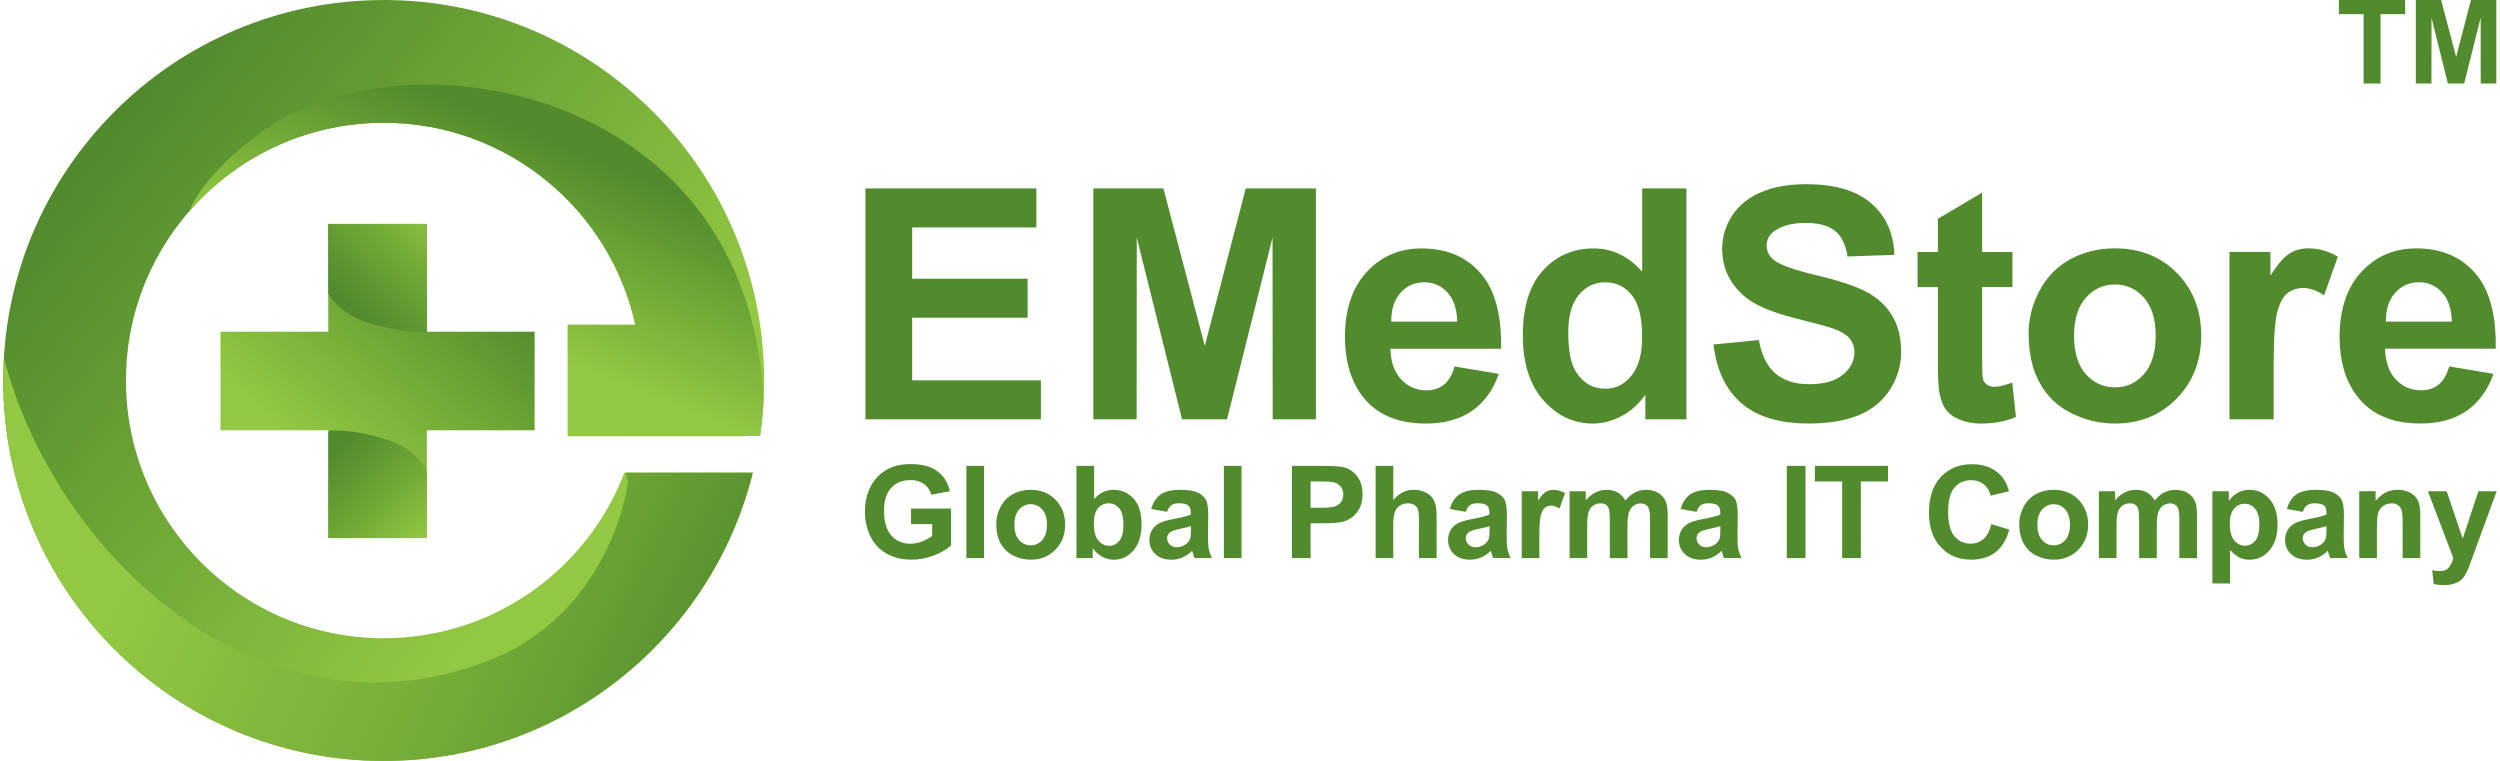
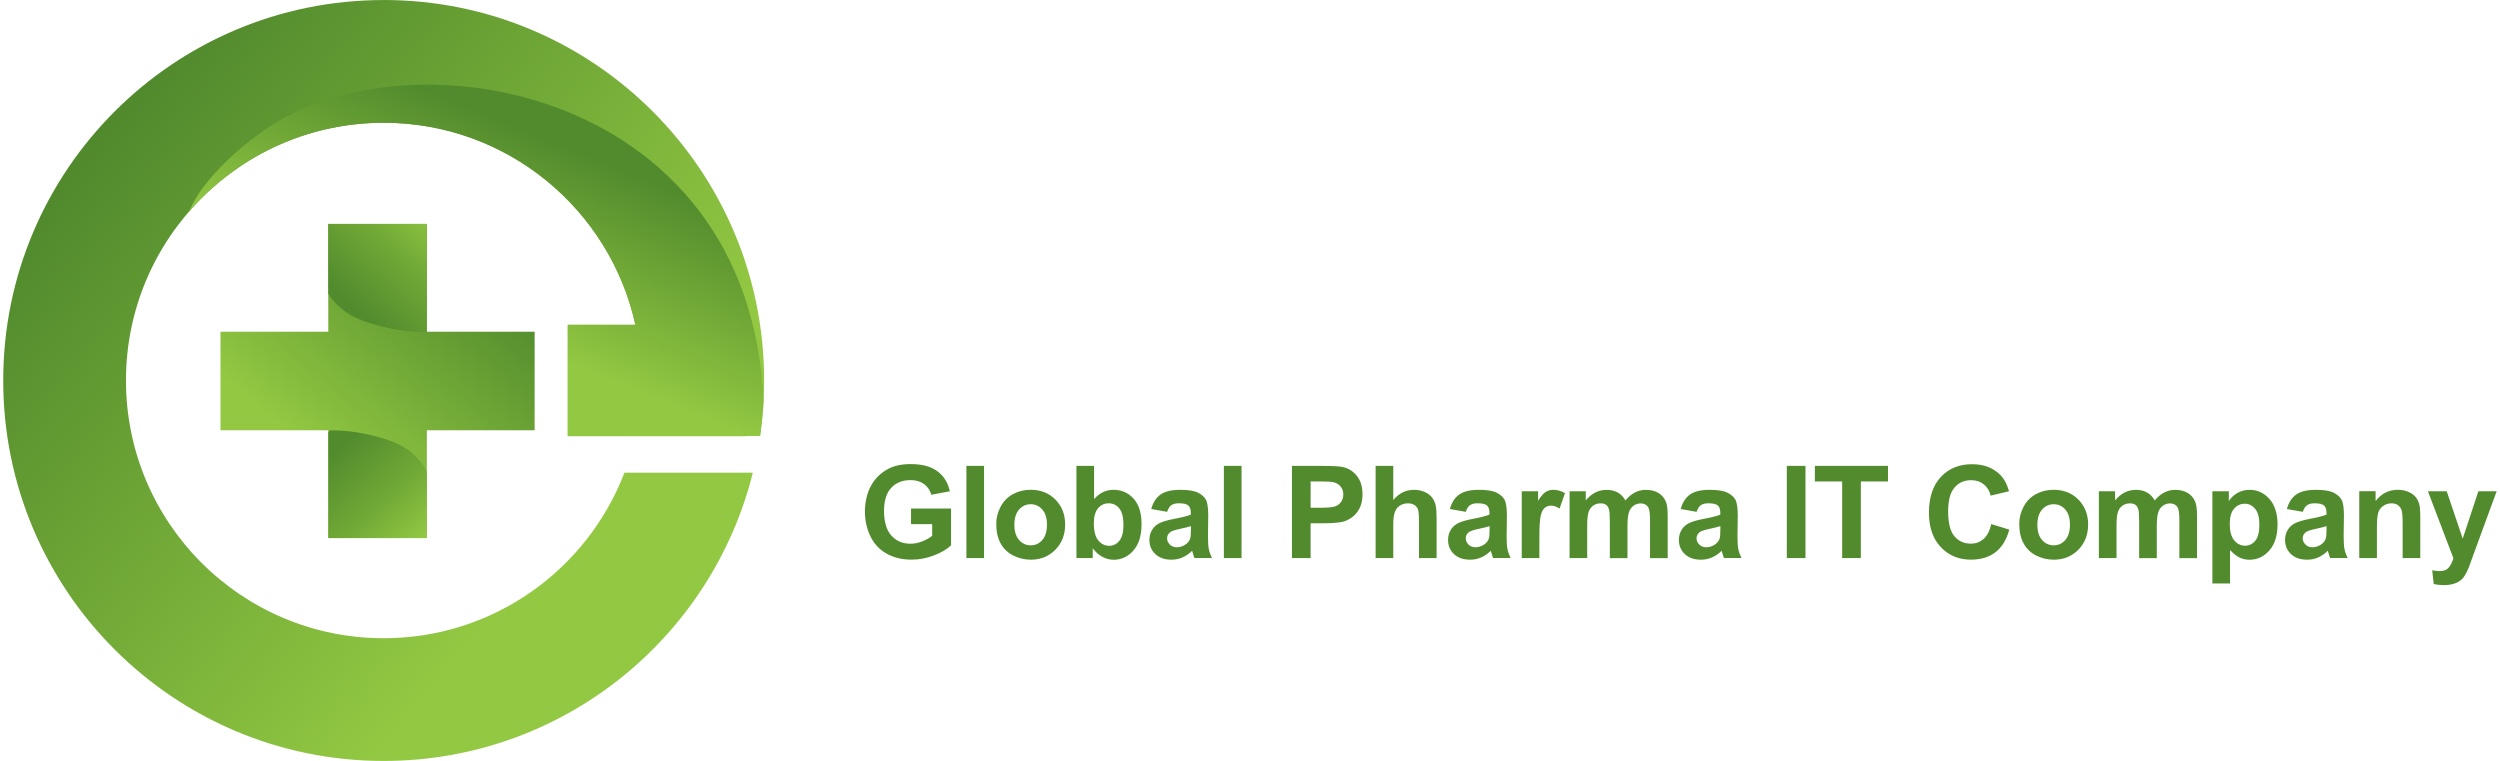
<svg xmlns="http://www.w3.org/2000/svg" xmlns:xlink="http://www.w3.org/1999/xlink" xml:space="preserve" width="0.667in" height="0.203in" version="1.1" style="shape-rendering:geometricPrecision; text-rendering:geometricPrecision; image-rendering:optimizeQuality; fill-rule:evenodd; clip-rule:evenodd" viewBox="0 0 666.67 203.43">
  <defs>
    <style type="text/css">
   
    .fil0 {fill:none}
    .fil7 {fill:#528B2D;fill-rule:nonzero}
    .fil1 {fill:url(#id2)}
    .fil5 {fill:url(#id3)}
    .fil2 {fill:url(#id4)}
    .fil6 {fill:url(#id5)}
    .fil3 {fill:url(#id6)}
    .fil4 {fill:url(#id7)}
   
  </style>
    <clipPath id="id0">
-       <path d="M101.71 0c56.18,0 101.72,45.54 101.72,101.72 0,5.04 -0.37,9.98 -1.08,14.82l-3.84 0 0 0.07 -47.58 0 0 -29.77 18.07 0c-6.8,-30.9 -34.34,-54.02 -67.29,-54.02 -38.06,0 -68.9,30.85 -68.9,68.91 0,38.06 30.85,68.91 68.9,68.91 29.38,0 54.46,-18.38 64.37,-44.27l34.33 0c-11.01,44.27 -51.02,77.08 -98.71,77.08 -56.18,0 -101.71,-45.54 -101.71,-101.72 0,-56.18 45.54,-101.72 101.71,-101.72z" />
+       <path d="M101.71 0c56.18,0 101.72,45.54 101.72,101.72 0,5.04 -0.37,9.98 -1.08,14.82l-3.84 0 0 0.07 -47.58 0 0 -29.77 18.07 0c-6.8,-30.9 -34.34,-54.02 -67.29,-54.02 -38.06,0 -68.9,30.85 -68.9,68.91 0,38.06 30.85,68.91 68.9,68.91 29.38,0 54.46,-18.38 64.37,-44.27l34.33 0c-11.01,44.27 -51.02,77.08 -98.71,77.08 -56.18,0 -101.71,-45.54 -101.71,-101.72 0,-56.18 45.54,-101.72 101.71,-101.72" />
    </clipPath>
    <clipPath id="id1">
      <path d="M142.07 88.69l0 26.35 -28.82 0 0 28.82 -26.35 0 0 -28.82 -28.82 0 0 -26.35 28.82 0 0 -28.82 26.35 0 0 28.82 28.82 0z" />
    </clipPath>
    <linearGradient id="id2" gradientUnits="userSpaceOnUse" x1="39.68" y1="21.1" x2="166.08" y2="126.35">
      <stop offset="0" style="stop-opacity:1; stop-color:#518A2D" />
      <stop offset="1" style="stop-opacity:1; stop-color:#93C942" />
    </linearGradient>
    <linearGradient id="id3" gradientUnits="userSpaceOnUse" x1="95.82" y1="84.11" x2="119.17" y2="59.62">
      <stop offset="0" style="stop-opacity:1; stop-color:#528B2D" />
      <stop offset="0.569" style="stop-opacity:1; stop-color:#72AA37" />
      <stop offset="1" style="stop-opacity:1; stop-color:#93C942" />
    </linearGradient>
    <linearGradient id="id4" gradientUnits="userSpaceOnUse" x1="191.89" y1="195.23" x2="42.86" y2="125.54">
      <stop offset="0" style="stop-opacity:1; stop-color:#528B2D" />
      <stop offset="0.4" style="stop-opacity:1; stop-color:#72AA37" />
      <stop offset="1" style="stop-opacity:1; stop-color:#93C942" />
    </linearGradient>
    <linearGradient id="id5" gradientUnits="userSpaceOnUse" xlink:href="#id3" x1="90.67" y1="118.7" x2="113.25" y2="143.86">
  </linearGradient>
    <linearGradient id="id6" gradientUnits="userSpaceOnUse" x1="148.04" y1="38.28" x2="127.66" y2="88.69">
      <stop offset="0" style="stop-opacity:1; stop-color:#528B2D" />
      <stop offset="1" style="stop-opacity:1; stop-color:#93C942" />
    </linearGradient>
    <linearGradient id="id7" gradientUnits="userSpaceOnUse" xlink:href="#id6" x1="133.35" y1="76.26" x2="89.9" y2="128.44">
  </linearGradient>
  </defs>
  <g id="Layer_x0020_1">
    <rect class="fil0" x="-0" y="0.05" width="666.67" height="203.33" />
    <g id="_4655514704">
      <path class="fil1" d="M101.71 0c56.18,0 101.72,45.54 101.72,101.72 0,5.04 -0.37,9.98 -1.08,14.82l-3.84 0 0 0.07 -47.58 0 0 -29.77 18.07 0c-6.8,-30.9 -34.34,-54.02 -67.29,-54.02 -38.06,0 -68.9,30.85 -68.9,68.91 0,38.06 30.85,68.91 68.9,68.91 29.38,0 54.46,-18.38 64.37,-44.27l34.33 0c-11.01,44.27 -51.02,77.08 -98.71,77.08 -56.18,0 -101.71,-45.54 -101.71,-101.72 0,-56.18 45.54,-101.72 101.71,-101.72z" />
      <g style="clip-path:url(#id0)">
        <g>
-           <path id="1" class="fil2" d="M165.58 123.39l1.46 5.37c0,0 -3.42,31.25 -32.72,45.9 -63.06,28.67 -123.24,-26.42 -135.47,-84.45l-14.92 3.39 8.79 135.74c0,0 159.18,7.82 163.08,6.84 3.91,-0.98 83.98,-61.52 83.98,-61.52l-4.88 -47.85 -54.69 -5.86 -14.65 2.44z" />
          <path class="fil3" d="M203.2 120.38c5.35,-93.65 -88.62,-112.6 -129.86,-87.85 -8.88,5.33 -20.09,15.23 -23.61,23.96l75.8 -2.91 23.44 10.74 -1.95 28.32 -0.98 33.2 57.15 -5.46z" />
        </g>
      </g>
-       <path class="fil0" d="M101.71 0c56.18,0 101.72,45.54 101.72,101.72 0,5.04 -0.37,9.98 -1.08,14.82l-3.84 0 0 0.07 -47.58 0 0 -29.77 18.07 0c-6.8,-30.9 -34.34,-54.02 -67.29,-54.02 -38.06,0 -68.9,30.85 -68.9,68.91 0,38.06 30.85,68.91 68.9,68.91 29.38,0 54.46,-18.38 64.37,-44.27l34.33 0c-11.01,44.27 -51.02,77.08 -98.71,77.08 -56.18,0 -101.71,-45.54 -101.71,-101.72 0,-56.18 45.54,-101.72 101.71,-101.72z" />
      <polygon class="fil4" points="142.07,88.69 142.07,115.04 113.25,115.04 113.25,143.86 86.9,143.86 86.9,115.04 58.08,115.04 58.08,88.69 86.9,88.69 86.9,59.87 113.25,59.87 113.25,88.69 " />
      <g style="clip-path:url(#id1)">
        <g>
          <path id="1" class="fil5" d="M85.53 55.24c0,0 -7.94,23.62 10.52,30.48 0,0 8.16,3.22 17.17,3l9.02 -12.66 -4.51 -19.11 -32.2 -1.72z" />
          <path class="fil6" d="M113.94 147.39c0,0 7.67,-22.78 -10.15,-29.41 0,0 -7.87,-3.11 -16.57,-2.9l-8.7 12.22 4.35 18.43 31.07 1.66z" />
        </g>
      </g>
      <polygon class="fil0" points="142.07,88.69 142.07,115.04 113.25,115.04 113.25,143.86 86.9,143.86 86.9,115.04 58.08,115.04 58.08,88.69 86.9,88.69 86.9,59.87 113.25,59.87 113.25,88.69 " />
-       <path class="fil7" d="M631.07 22.33l0 -18.56 -6.61 0 0 -3.78 17.72 0 0 3.78 -6.58 0 0 18.56 -4.52 0zm13.97 0l0 -22.33 6.77 0 4 15.23 3.96 -15.23 6.79 0 0 22.33 -4.18 0 -0.01 -17.58 -4.41 17.58 -4.35 0 -4.38 -17.58 -0.02 17.58 -4.18 0z" />
      <path class="fil7" d="M242.71 140.14l0 -4.17 10.7 0 0 9.83c-1.04,1.02 -2.55,1.91 -4.53,2.68 -1.97,0.77 -3.98,1.15 -6.01,1.15 -2.57,0 -4.82,-0.54 -6.73,-1.63 -1.91,-1.08 -3.35,-2.64 -4.31,-4.65 -0.96,-2.01 -1.45,-4.21 -1.45,-6.58 0,-2.57 0.54,-4.85 1.61,-6.86 1.08,-2 2.65,-3.53 4.72,-4.6 1.58,-0.82 3.55,-1.23 5.9,-1.23 3.06,0 5.45,0.64 7.17,1.93 1.72,1.29 2.82,3.07 3.31,5.34l-4.96 0.93c-0.34,-1.21 -1,-2.17 -1.96,-2.87 -0.95,-0.7 -2.15,-1.05 -3.58,-1.05 -2.17,0 -3.9,0.69 -5.18,2.07 -1.28,1.38 -1.92,3.43 -1.92,6.15 0,2.93 0.65,5.13 1.94,6.59 1.3,1.46 3,2.2 5.11,2.2 1.04,0 2.08,-0.2 3.13,-0.61 1.05,-0.41 1.94,-0.91 2.69,-1.49l0 -3.13 -5.68 0zm14.8 9.06l0 -24.65 4.72 0 0 24.65 -4.72 0zm7.98 -9.15c0,-1.57 0.38,-3.09 1.16,-4.56 0.78,-1.48 1.87,-2.59 3.29,-3.37 1.42,-0.78 3,-1.17 4.74,-1.17 2.7,0 4.91,0.88 6.64,2.63 1.73,1.76 2.59,3.98 2.59,6.66 0,2.71 -0.87,4.95 -2.61,6.73 -1.74,1.78 -3.93,2.67 -6.58,2.67 -1.64,0 -3.2,-0.37 -4.68,-1.11 -1.48,-0.74 -2.61,-1.83 -3.39,-3.26 -0.78,-1.43 -1.16,-3.17 -1.16,-5.23zm4.85 0.26c0,1.77 0.42,3.13 1.26,4.07 0.85,0.95 1.88,1.42 3.11,1.42 1.23,0 2.26,-0.47 3.09,-1.42 0.83,-0.94 1.25,-2.31 1.25,-4.11 0,-1.75 -0.42,-3.1 -1.25,-4.04 -0.83,-0.95 -1.87,-1.42 -3.09,-1.42 -1.23,0 -2.26,0.47 -3.11,1.42 -0.83,0.94 -1.26,2.3 -1.26,4.07zm16.59 8.9l0 -24.65 4.72 0 0 8.89c1.46,-1.66 3.18,-2.49 5.17,-2.49 2.18,0 3.97,0.78 5.39,2.36 1.43,1.58 2.13,3.84 2.13,6.8 0,3.05 -0.72,5.41 -2.17,7.06 -1.45,1.65 -3.22,2.48 -5.29,2.48 -1.02,0 -2.02,-0.27 -3.02,-0.79 -0.99,-0.53 -1.85,-1.29 -2.57,-2.28l0 2.62 -4.37 0zm4.65 -9.28c0,1.85 0.3,3.23 0.88,4.11 0.82,1.26 1.91,1.89 3.27,1.89 1.04,0 1.93,-0.44 2.67,-1.34 0.73,-0.89 1.1,-2.31 1.1,-4.23 0,-2.05 -0.37,-3.52 -1.11,-4.43 -0.74,-0.91 -1.69,-1.36 -2.85,-1.36 -1.14,0 -2.08,0.44 -2.83,1.32 -0.75,0.89 -1.13,2.23 -1.13,4.03zm19.62 -3.08l-4.27 -0.76c0.48,-1.75 1.31,-3.04 2.49,-3.87 1.18,-0.84 2.93,-1.26 5.24,-1.26 2.1,0 3.68,0.24 4.71,0.74 1.03,0.5 1.76,1.13 2.17,1.9 0.42,0.77 0.63,2.17 0.63,4.22l-0.07 5.51c0,1.56 0.07,2.72 0.22,3.47 0.15,0.75 0.43,1.54 0.84,2.39l-4.68 0c-0.12,-0.31 -0.28,-0.77 -0.45,-1.38 -0.07,-0.28 -0.13,-0.46 -0.17,-0.55 -0.8,0.79 -1.67,1.38 -2.58,1.78 -0.92,0.4 -1.89,0.6 -2.93,0.6 -1.83,0 -3.28,-0.5 -4.33,-1.5 -1.06,-0.99 -1.58,-2.26 -1.58,-3.78 0,-1 0.24,-1.91 0.72,-2.7 0.48,-0.79 1.15,-1.39 2.02,-1.81 0.87,-0.42 2.12,-0.78 3.75,-1.1 2.2,-0.41 3.74,-0.8 4.58,-1.16l0 -0.48c0,-0.92 -0.22,-1.57 -0.67,-1.97 -0.45,-0.39 -1.3,-0.58 -2.55,-0.58 -0.84,0 -1.5,0.17 -1.97,0.5 -0.48,0.33 -0.85,0.93 -1.15,1.77zm6.33 3.82c-0.6,0.2 -1.56,0.44 -2.87,0.72 -1.31,0.28 -2.17,0.56 -2.57,0.82 -0.61,0.44 -0.92,1 -0.92,1.67 0,0.67 0.25,1.23 0.74,1.72 0.49,0.48 1.12,0.72 1.88,0.72 0.85,0 1.66,-0.28 2.44,-0.83 0.57,-0.43 0.94,-0.95 1.13,-1.57 0.12,-0.4 0.18,-1.17 0.18,-2.3l0 -0.94zm8.82 8.54l0 -24.65 4.72 0 0 24.65 -4.72 0zm18.2 0l0 -24.65 7.98 0c3.02,0 4.99,0.12 5.91,0.37 1.41,0.37 2.59,1.17 3.55,2.41 0.95,1.24 1.43,2.84 1.43,4.8 0,1.52 -0.28,2.78 -0.82,3.81 -0.55,1.03 -1.24,1.84 -2.09,2.43 -0.85,0.59 -1.7,0.98 -2.58,1.17 -1.19,0.23 -2.9,0.35 -5.15,0.35l-3.24 0 0 9.3 -4.99 0zm4.99 -20.48l0 7.02 2.71 0c1.96,0 3.26,-0.13 3.92,-0.39 0.66,-0.26 1.18,-0.66 1.55,-1.22 0.37,-0.55 0.56,-1.19 0.56,-1.92 0,-0.9 -0.26,-1.64 -0.79,-2.23 -0.53,-0.58 -1.19,-0.95 -2,-1.1 -0.59,-0.11 -1.78,-0.17 -3.57,-0.17l-2.39 0zm22.1 -4.17l0 9.13c1.53,-1.82 3.37,-2.73 5.5,-2.73 1.09,0 2.08,0.2 2.96,0.6 0.88,0.41 1.54,0.92 1.98,1.55 0.45,0.63 0.75,1.32 0.91,2.08 0.17,0.76 0.24,1.94 0.24,3.55l0 10.46 -4.71 0 0 -9.42c0,-1.87 -0.09,-3.06 -0.27,-3.56 -0.18,-0.5 -0.5,-0.91 -0.96,-1.2 -0.46,-0.3 -1.03,-0.44 -1.72,-0.44 -0.79,0 -1.5,0.19 -2.12,0.57 -0.63,0.38 -1.08,0.95 -1.37,1.72 -0.3,0.76 -0.44,1.9 -0.44,3.39l0 8.94 -4.72 0 0 -24.65 4.72 0zm19.41 12.29l-4.27 -0.76c0.48,-1.75 1.31,-3.04 2.49,-3.87 1.18,-0.84 2.93,-1.26 5.24,-1.26 2.11,0 3.68,0.24 4.71,0.74 1.03,0.5 1.76,1.13 2.17,1.9 0.42,0.77 0.63,2.17 0.63,4.22l-0.07 5.51c0,1.56 0.07,2.72 0.22,3.47 0.15,0.75 0.43,1.54 0.84,2.39l-4.68 0c-0.12,-0.31 -0.28,-0.77 -0.45,-1.38 -0.07,-0.28 -0.13,-0.46 -0.17,-0.55 -0.8,0.79 -1.67,1.38 -2.58,1.78 -0.92,0.4 -1.89,0.6 -2.93,0.6 -1.83,0 -3.28,-0.5 -4.33,-1.5 -1.06,-0.99 -1.58,-2.26 -1.58,-3.78 0,-1 0.24,-1.91 0.72,-2.7 0.48,-0.79 1.15,-1.39 2.02,-1.81 0.87,-0.42 2.12,-0.78 3.75,-1.1 2.2,-0.41 3.74,-0.8 4.58,-1.16l0 -0.48c0,-0.92 -0.22,-1.57 -0.67,-1.97 -0.45,-0.39 -1.3,-0.58 -2.55,-0.58 -0.84,0 -1.5,0.17 -1.97,0.5 -0.48,0.33 -0.85,0.93 -1.15,1.77zm6.33 3.82c-0.6,0.2 -1.56,0.44 -2.87,0.72 -1.31,0.28 -2.17,0.56 -2.57,0.82 -0.61,0.44 -0.92,1 -0.92,1.67 0,0.67 0.25,1.23 0.74,1.72 0.49,0.48 1.12,0.72 1.88,0.72 0.85,0 1.66,-0.28 2.44,-0.83 0.57,-0.43 0.95,-0.95 1.13,-1.57 0.12,-0.4 0.18,-1.17 0.18,-2.3l0 -0.94zm13.33 8.54l-4.72 0 0 -17.87 4.37 0 0 2.54c0.75,-1.2 1.43,-1.98 2.03,-2.36 0.6,-0.37 1.28,-0.56 2.05,-0.56 1.08,0 2.12,0.3 3.11,0.89l-1.46 4.12c-0.8,-0.52 -1.54,-0.78 -2.22,-0.78 -0.67,0 -1.23,0.19 -1.69,0.55 -0.46,0.37 -0.82,1.02 -1.08,1.97 -0.26,0.95 -0.4,2.95 -0.4,5.98l0 5.51zm8.07 -17.87l4.33 0 0 2.44c1.56,-1.87 3.41,-2.81 5.56,-2.81 1.14,0 2.14,0.23 2.97,0.7 0.85,0.47 1.53,1.18 2.07,2.13 0.78,-0.95 1.63,-1.67 2.54,-2.13 0.91,-0.47 1.88,-0.7 2.91,-0.7 1.31,0 2.42,0.26 3.33,0.8 0.91,0.54 1.59,1.31 2.03,2.35 0.33,0.76 0.49,1.99 0.49,3.7l0 11.41 -4.72 0 0 -10.2c0,-1.77 -0.16,-2.91 -0.49,-3.43 -0.43,-0.67 -1.11,-1.01 -2.02,-1.01 -0.66,0 -1.28,0.2 -1.87,0.6 -0.58,0.41 -1,1 -1.26,1.77 -0.26,0.78 -0.39,2.01 -0.39,3.69l0 8.57 -4.72 0 0 -9.78c0,-1.73 -0.08,-2.86 -0.25,-3.36 -0.17,-0.5 -0.43,-0.88 -0.78,-1.13 -0.35,-0.25 -0.83,-0.37 -1.43,-0.37 -0.73,0 -1.38,0.19 -1.96,0.58 -0.58,0.4 -1,0.96 -1.25,1.7 -0.25,0.74 -0.38,1.97 -0.38,3.68l0 8.67 -4.71 0 0 -17.87zm33.98 5.51l-4.27 -0.76c0.48,-1.75 1.31,-3.04 2.49,-3.87 1.18,-0.84 2.93,-1.26 5.24,-1.26 2.11,0 3.68,0.24 4.71,0.74 1.03,0.5 1.76,1.13 2.18,1.9 0.42,0.77 0.63,2.17 0.63,4.22l-0.07 5.51c0,1.56 0.07,2.72 0.22,3.47 0.15,0.75 0.43,1.54 0.84,2.39l-4.68 0c-0.12,-0.31 -0.28,-0.77 -0.45,-1.38 -0.07,-0.28 -0.13,-0.46 -0.17,-0.55 -0.8,0.79 -1.67,1.38 -2.58,1.78 -0.92,0.4 -1.89,0.6 -2.93,0.6 -1.83,0 -3.28,-0.5 -4.33,-1.5 -1.06,-0.99 -1.58,-2.26 -1.58,-3.78 0,-1 0.24,-1.91 0.72,-2.7 0.48,-0.79 1.15,-1.39 2.02,-1.81 0.87,-0.42 2.12,-0.78 3.75,-1.1 2.2,-0.41 3.74,-0.8 4.58,-1.16l0 -0.48c0,-0.92 -0.22,-1.57 -0.67,-1.97 -0.45,-0.39 -1.3,-0.58 -2.55,-0.58 -0.84,0 -1.5,0.17 -1.97,0.5 -0.48,0.33 -0.85,0.93 -1.15,1.77zm6.33 3.82c-0.6,0.2 -1.56,0.44 -2.87,0.72 -1.31,0.28 -2.17,0.56 -2.57,0.82 -0.61,0.44 -0.93,1 -0.93,1.67 0,0.67 0.25,1.23 0.74,1.72 0.49,0.48 1.12,0.72 1.88,0.72 0.85,0 1.67,-0.28 2.44,-0.83 0.57,-0.43 0.95,-0.95 1.13,-1.57 0.12,-0.4 0.18,-1.17 0.18,-2.3l0 -0.94zm17.77 8.54l0 -24.65 4.99 0 0 24.65 -4.99 0zm14.8 0l0 -20.48 -7.3 0 0 -4.17 19.55 0 0 4.17 -7.26 0 0 20.48 -4.99 0zm39.86 -9.09l4.82 1.48c-0.74,2.72 -1.98,4.73 -3.7,6.05 -1.72,1.31 -3.9,1.98 -6.55,1.98 -3.28,0 -5.96,-1.12 -8.07,-3.36 -2.11,-2.24 -3.16,-5.3 -3.16,-9.18 0,-4.1 1.06,-7.3 3.18,-9.57 2.12,-2.27 4.91,-3.41 8.36,-3.41 3.02,0 5.47,0.89 7.35,2.68 1.13,1.06 1.96,2.57 2.52,4.55l-4.92 1.17c-0.29,-1.27 -0.9,-2.28 -1.83,-3.02 -0.93,-0.74 -2.05,-1.11 -3.37,-1.11 -1.83,0 -3.32,0.65 -4.45,1.97 -1.14,1.31 -1.71,3.43 -1.71,6.37 0,3.11 0.56,5.33 1.68,6.65 1.13,1.33 2.58,1.98 4.38,1.98 1.33,0 2.47,-0.42 3.42,-1.26 0.95,-0.84 1.64,-2.16 2.06,-3.97zm7.48 -0.07c0,-1.57 0.39,-3.09 1.16,-4.56 0.77,-1.48 1.87,-2.59 3.29,-3.37 1.42,-0.78 2.99,-1.17 4.74,-1.17 2.7,0 4.91,0.88 6.64,2.63 1.72,1.76 2.59,3.98 2.59,6.66 0,2.71 -0.87,4.95 -2.61,6.73 -1.74,1.78 -3.94,2.67 -6.58,2.67 -1.64,0 -3.2,-0.37 -4.69,-1.11 -1.48,-0.74 -2.61,-1.83 -3.38,-3.26 -0.78,-1.43 -1.16,-3.17 -1.16,-5.23zm4.85 0.26c0,1.77 0.42,3.13 1.26,4.07 0.84,0.95 1.88,1.42 3.11,1.42 1.23,0 2.26,-0.47 3.09,-1.42 0.83,-0.94 1.25,-2.31 1.25,-4.11 0,-1.75 -0.42,-3.1 -1.25,-4.04 -0.83,-0.95 -1.86,-1.42 -3.09,-1.42 -1.23,0 -2.27,0.47 -3.11,1.42 -0.84,0.94 -1.26,2.3 -1.26,4.07zm16.45 -8.97l4.33 0 0 2.44c1.56,-1.87 3.41,-2.81 5.56,-2.81 1.14,0 2.14,0.23 2.97,0.7 0.85,0.47 1.53,1.18 2.07,2.13 0.79,-0.95 1.63,-1.67 2.54,-2.13 0.91,-0.47 1.88,-0.7 2.91,-0.7 1.31,0 2.42,0.26 3.33,0.8 0.91,0.54 1.58,1.31 2.03,2.35 0.33,0.76 0.49,1.99 0.49,3.7l0 11.41 -4.72 0 0 -10.2c0,-1.77 -0.16,-2.91 -0.49,-3.43 -0.43,-0.67 -1.11,-1.01 -2.02,-1.01 -0.66,0 -1.29,0.2 -1.87,0.6 -0.58,0.41 -1,1 -1.26,1.77 -0.26,0.78 -0.39,2.01 -0.39,3.69l0 8.57 -4.72 0 0 -9.78c0,-1.73 -0.08,-2.86 -0.25,-3.36 -0.17,-0.5 -0.43,-0.88 -0.78,-1.13 -0.35,-0.25 -0.83,-0.37 -1.43,-0.37 -0.73,0 -1.38,0.19 -1.96,0.58 -0.58,0.4 -1,0.96 -1.25,1.7 -0.25,0.74 -0.38,1.97 -0.38,3.68l0 8.67 -4.72 0 0 -17.87zm30.33 0l4.41 0 0 2.62c0.57,-0.89 1.34,-1.62 2.32,-2.18 0.98,-0.55 2.06,-0.82 3.25,-0.82 2.07,0 3.83,0.81 5.28,2.44 1.44,1.63 2.17,3.9 2.17,6.8 0,2.99 -0.73,5.31 -2.19,6.97 -1.46,1.66 -3.22,2.48 -5.3,2.48 -0.98,0 -1.88,-0.2 -2.68,-0.59 -0.8,-0.39 -1.65,-1.06 -2.53,-2.01l0 8.94 -4.72 0 0 -24.65zm4.65 8.66c0,2.01 0.4,3.5 1.2,4.46 0.79,0.96 1.76,1.44 2.89,1.44 1.1,0 2.01,-0.44 2.74,-1.32 0.73,-0.89 1.09,-2.33 1.09,-4.34 0,-1.88 -0.37,-3.28 -1.12,-4.19 -0.75,-0.91 -1.68,-1.37 -2.78,-1.37 -1.15,0 -2.11,0.45 -2.87,1.34 -0.76,0.89 -1.14,2.22 -1.14,3.98zm19.55 -3.15l-4.27 -0.76c0.48,-1.75 1.31,-3.04 2.49,-3.87 1.18,-0.84 2.93,-1.26 5.24,-1.26 2.11,0 3.68,0.24 4.71,0.74 1.03,0.5 1.76,1.13 2.18,1.9 0.42,0.77 0.63,2.17 0.63,4.22l-0.07 5.51c0,1.56 0.07,2.72 0.22,3.47 0.15,0.75 0.43,1.54 0.85,2.39l-4.69 0c-0.12,-0.31 -0.28,-0.77 -0.45,-1.38 -0.07,-0.28 -0.13,-0.46 -0.17,-0.55 -0.8,0.79 -1.66,1.38 -2.58,1.78 -0.92,0.4 -1.89,0.6 -2.93,0.6 -1.83,0 -3.28,-0.5 -4.33,-1.5 -1.06,-0.99 -1.59,-2.26 -1.59,-3.78 0,-1 0.24,-1.91 0.72,-2.7 0.48,-0.79 1.15,-1.39 2.02,-1.81 0.87,-0.42 2.12,-0.78 3.75,-1.1 2.2,-0.41 3.74,-0.8 4.59,-1.16l0 -0.48c0,-0.92 -0.22,-1.57 -0.67,-1.97 -0.45,-0.39 -1.3,-0.58 -2.55,-0.58 -0.84,0 -1.5,0.17 -1.96,0.5 -0.48,0.33 -0.86,0.93 -1.15,1.77zm6.33 3.82c-0.6,0.2 -1.56,0.44 -2.87,0.72 -1.31,0.28 -2.17,0.56 -2.57,0.82 -0.61,0.44 -0.93,1 -0.93,1.67 0,0.67 0.25,1.23 0.74,1.72 0.5,0.48 1.12,0.72 1.88,0.72 0.85,0 1.67,-0.28 2.44,-0.83 0.57,-0.43 0.94,-0.95 1.12,-1.57 0.12,-0.4 0.19,-1.17 0.19,-2.3l0 -0.94zm25.07 8.54l-4.72 0 0 -9.11c0,-1.93 -0.1,-3.17 -0.3,-3.74 -0.2,-0.57 -0.53,-1 -0.99,-1.32 -0.46,-0.31 -1.01,-0.47 -1.65,-0.47 -0.83,0 -1.57,0.22 -2.22,0.67 -0.66,0.45 -1.11,1.04 -1.35,1.78 -0.25,0.74 -0.37,2.11 -0.37,4.1l0 8.08 -4.72 0 0 -17.87 4.37 0 0 2.62c1.57,-2 3.54,-3 5.92,-3 1.04,0 2,0.19 2.87,0.56 0.87,0.38 1.53,0.86 1.97,1.44 0.45,0.58 0.76,1.24 0.93,1.98 0.18,0.74 0.26,1.8 0.26,3.17l0 11.09zm2.03 -17.87l5.03 0 4.28 12.67 4.19 -12.67 4.89 0 -6.3 17.19 -1.13 3.11c-0.42,1.04 -0.81,1.83 -1.19,2.38 -0.37,0.55 -0.81,1 -1.3,1.33 -0.49,0.34 -1.09,0.61 -1.81,0.8 -0.71,0.19 -1.52,0.29 -2.42,0.29 -0.91,0 -1.8,-0.1 -2.68,-0.29l-0.41 -3.68c0.74,0.14 1.41,0.22 2.01,0.22 1.1,0 1.92,-0.32 2.44,-0.97 0.53,-0.65 0.93,-1.48 1.22,-2.47l-6.81 -17.9z" />
-       <path class="fil7" d="M230.51 112.12l0 -61.74 45.7 0 0 10.43 -33.2 0 0 13.71 30.87 0 0 10.43 -30.87 0 0 16.73 34.41 0 0 10.43 -46.91 0zm60.94 0l0 -61.74 18.73 0 11.07 42.11 10.94 -42.11 18.77 0 0 61.74 -11.56 0 -0.04 -48.61 -12.17 48.61 -12.02 0 -12.11 -48.61 -0.04 48.61 -11.56 0zm96.6 -14.14l11.81 1.98c-1.51,4.33 -3.91,7.62 -7.17,9.89 -3.28,2.26 -7.37,3.39 -12.28,3.39 -7.78,0 -13.54,-2.54 -17.26,-7.63 -2.95,-4.08 -4.43,-9.22 -4.43,-15.45 0,-7.42 1.94,-13.24 5.81,-17.43 3.87,-4.21 8.77,-6.31 14.69,-6.31 6.64,0 11.89,2.2 15.74,6.6 3.83,4.4 5.68,11.14 5.5,20.22l-29.58 0c0.09,3.51 1.04,6.24 2.86,8.19 1.81,1.95 4.08,2.93 6.78,2.93 1.85,0 3.41,-0.5 4.66,-1.51 1.26,-1 2.21,-2.63 2.86,-4.87zm0.69 -11.99c-0.09,-3.43 -0.96,-6.05 -2.65,-7.83 -1.68,-1.8 -3.72,-2.69 -6.14,-2.69 -2.57,0 -4.7,0.95 -6.38,2.83 -1.68,1.88 -2.5,4.46 -2.47,7.69l17.64 0zm61.25 26.13l-10.95 0 0 -6.57c-1.83,2.56 -4,4.47 -6.48,5.76 -2.48,1.28 -5,1.93 -7.53,1.93 -5.16,0 -9.57,-2.07 -13.25,-6.22 -3.66,-4.15 -5.5,-9.93 -5.5,-17.36 0,-7.59 1.78,-13.37 5.36,-17.32 3.58,-3.95 8.09,-5.92 13.56,-5.92 5,0 9.34,2.08 12.99,6.24l0 -22.28 11.82 0 0 61.74zm-31.56 -23.24c0,4.79 0.66,8.25 1.97,10.39 1.91,3.11 4.57,4.66 7.99,4.66 2.72,0 5.03,-1.16 6.93,-3.49 1.91,-2.33 2.86,-5.79 2.86,-10.42 0,-5.16 -0.92,-8.87 -2.78,-11.14 -1.85,-2.27 -4.21,-3.41 -7.1,-3.41 -2.8,0 -5.15,1.12 -7.04,3.36 -1.88,2.24 -2.83,5.59 -2.83,10.05zm38.8 3.23l12.16 -1.2c0.73,4.07 2.2,7.04 4.43,8.95 2.23,1.91 5.23,2.86 9.01,2.86 4,0 7.02,-0.85 9.04,-2.55 2.03,-1.69 3.05,-3.68 3.05,-5.95 0,-1.46 -0.43,-2.7 -1.28,-3.74 -0.85,-1.02 -2.34,-1.91 -4.47,-2.66 -1.45,-0.52 -4.76,-1.41 -9.93,-2.7 -6.65,-1.67 -11.32,-3.71 -14.01,-6.14 -3.78,-3.41 -5.66,-7.56 -5.66,-12.46 0,-3.15 0.89,-6.11 2.66,-8.85 1.78,-2.74 4.34,-4.83 7.69,-6.26 3.35,-1.44 7.37,-2.16 12.12,-2.16 7.72,0 13.54,1.71 17.43,5.15 3.91,3.43 5.95,8 6.15,13.74l-12.5 0.43c-0.53,-3.19 -1.67,-5.48 -3.41,-6.87 -1.74,-1.4 -4.35,-2.1 -7.83,-2.1 -3.59,0 -6.41,0.75 -8.44,2.24 -1.31,0.96 -1.97,2.24 -1.97,3.85 0,1.47 0.62,2.72 1.85,3.75 1.57,1.34 5.38,2.72 11.43,4.15 6.05,1.43 10.52,2.92 13.41,4.44 2.9,1.54 5.17,3.62 6.81,6.28 1.64,2.66 2.46,5.93 2.46,9.83 0,3.54 -0.98,6.85 -2.94,9.94 -1.97,3.09 -4.74,5.39 -8.33,6.89 -3.59,1.51 -8.08,2.26 -13.44,2.26 -7.8,0 -13.8,-1.8 -17.98,-5.41 -4.18,-3.59 -6.67,-8.84 -7.49,-15.72zm79.95 -24.75l0 9.4 -8.11 0 0 18.13c0,3.68 0.07,5.82 0.23,6.43 0.16,0.6 0.5,1.11 1.06,1.51 0.55,0.39 1.21,0.59 2,0.59 1.11,0 2.69,-0.37 4.77,-1.14l0.99 9.2c-2.75,1.18 -5.85,1.77 -9.33,1.77 -2.13,0 -4.04,-0.36 -5.75,-1.08 -1.71,-0.72 -2.96,-1.65 -3.75,-2.79 -0.8,-1.15 -1.35,-2.69 -1.67,-4.64 -0.24,-1.38 -0.37,-4.17 -0.37,-8.38l0 -19.59 -5.43 0 0 -9.4 5.43 0 0 -8.88 11.82 -6.98 0 15.87 8.11 0zm4.32 21.83c0,-3.94 0.96,-7.74 2.91,-11.43 1.94,-3.69 4.69,-6.5 8.24,-8.44 3.55,-1.94 7.5,-2.92 11.89,-2.92 6.77,0 12.3,2.2 16.63,6.6 4.33,4.41 6.48,9.96 6.48,16.69 0,6.78 -2.19,12.41 -6.54,16.86 -4.37,4.46 -9.86,6.69 -16.48,6.69 -4.1,0 -8.01,-0.93 -11.73,-2.79 -3.71,-1.85 -6.54,-4.57 -8.48,-8.17 -1.94,-3.58 -2.91,-7.95 -2.91,-13.09zm12.16 0.63c0,4.44 1.05,7.85 3.15,10.2 2.11,2.37 4.7,3.55 7.79,3.55 3.07,0 5.66,-1.18 7.75,-3.55 2.08,-2.36 3.13,-5.79 3.13,-10.29 0,-4.38 -1.05,-7.76 -3.13,-10.12 -2.09,-2.37 -4.67,-3.55 -7.75,-3.55 -3.09,0 -5.68,1.18 -7.79,3.55 -2.1,2.36 -3.15,5.76 -3.15,10.2zm53.37 22.29l-11.82 0 0 -44.76 10.95 0 0 6.35c1.88,-3 3.58,-4.97 5.09,-5.91 1.51,-0.93 3.22,-1.39 5.13,-1.39 2.7,0 5.3,0.75 7.8,2.23l-3.67 10.32c-2,-1.3 -3.85,-1.94 -5.56,-1.94 -1.67,0 -3.07,0.46 -4.22,1.37 -1.15,0.92 -2.06,2.56 -2.72,4.94 -0.66,2.39 -0.99,7.39 -0.99,14.99l0 13.8zm46.94 -14.14l11.82 1.98c-1.51,4.33 -3.91,7.62 -7.17,9.89 -3.28,2.26 -7.37,3.39 -12.28,3.39 -7.78,0 -13.54,-2.54 -17.26,-7.63 -2.94,-4.08 -4.43,-9.22 -4.43,-15.45 0,-7.42 1.94,-13.24 5.81,-17.43 3.87,-4.21 8.77,-6.31 14.69,-6.31 6.64,0 11.89,2.2 15.74,6.6 3.84,4.4 5.68,11.14 5.5,20.22l-29.58 0c0.09,3.51 1.04,6.24 2.86,8.19 1.81,1.95 4.08,2.93 6.79,2.93 1.85,0 3.41,-0.5 4.65,-1.51 1.27,-1 2.22,-2.63 2.86,-4.87zm0.69 -11.99c-0.09,-3.43 -0.96,-6.05 -2.65,-7.83 -1.68,-1.8 -3.72,-2.69 -6.13,-2.69 -2.57,0 -4.7,0.95 -6.38,2.83 -1.68,1.88 -2.5,4.46 -2.47,7.69l17.63 0z" />
    </g>
  </g>
</svg>